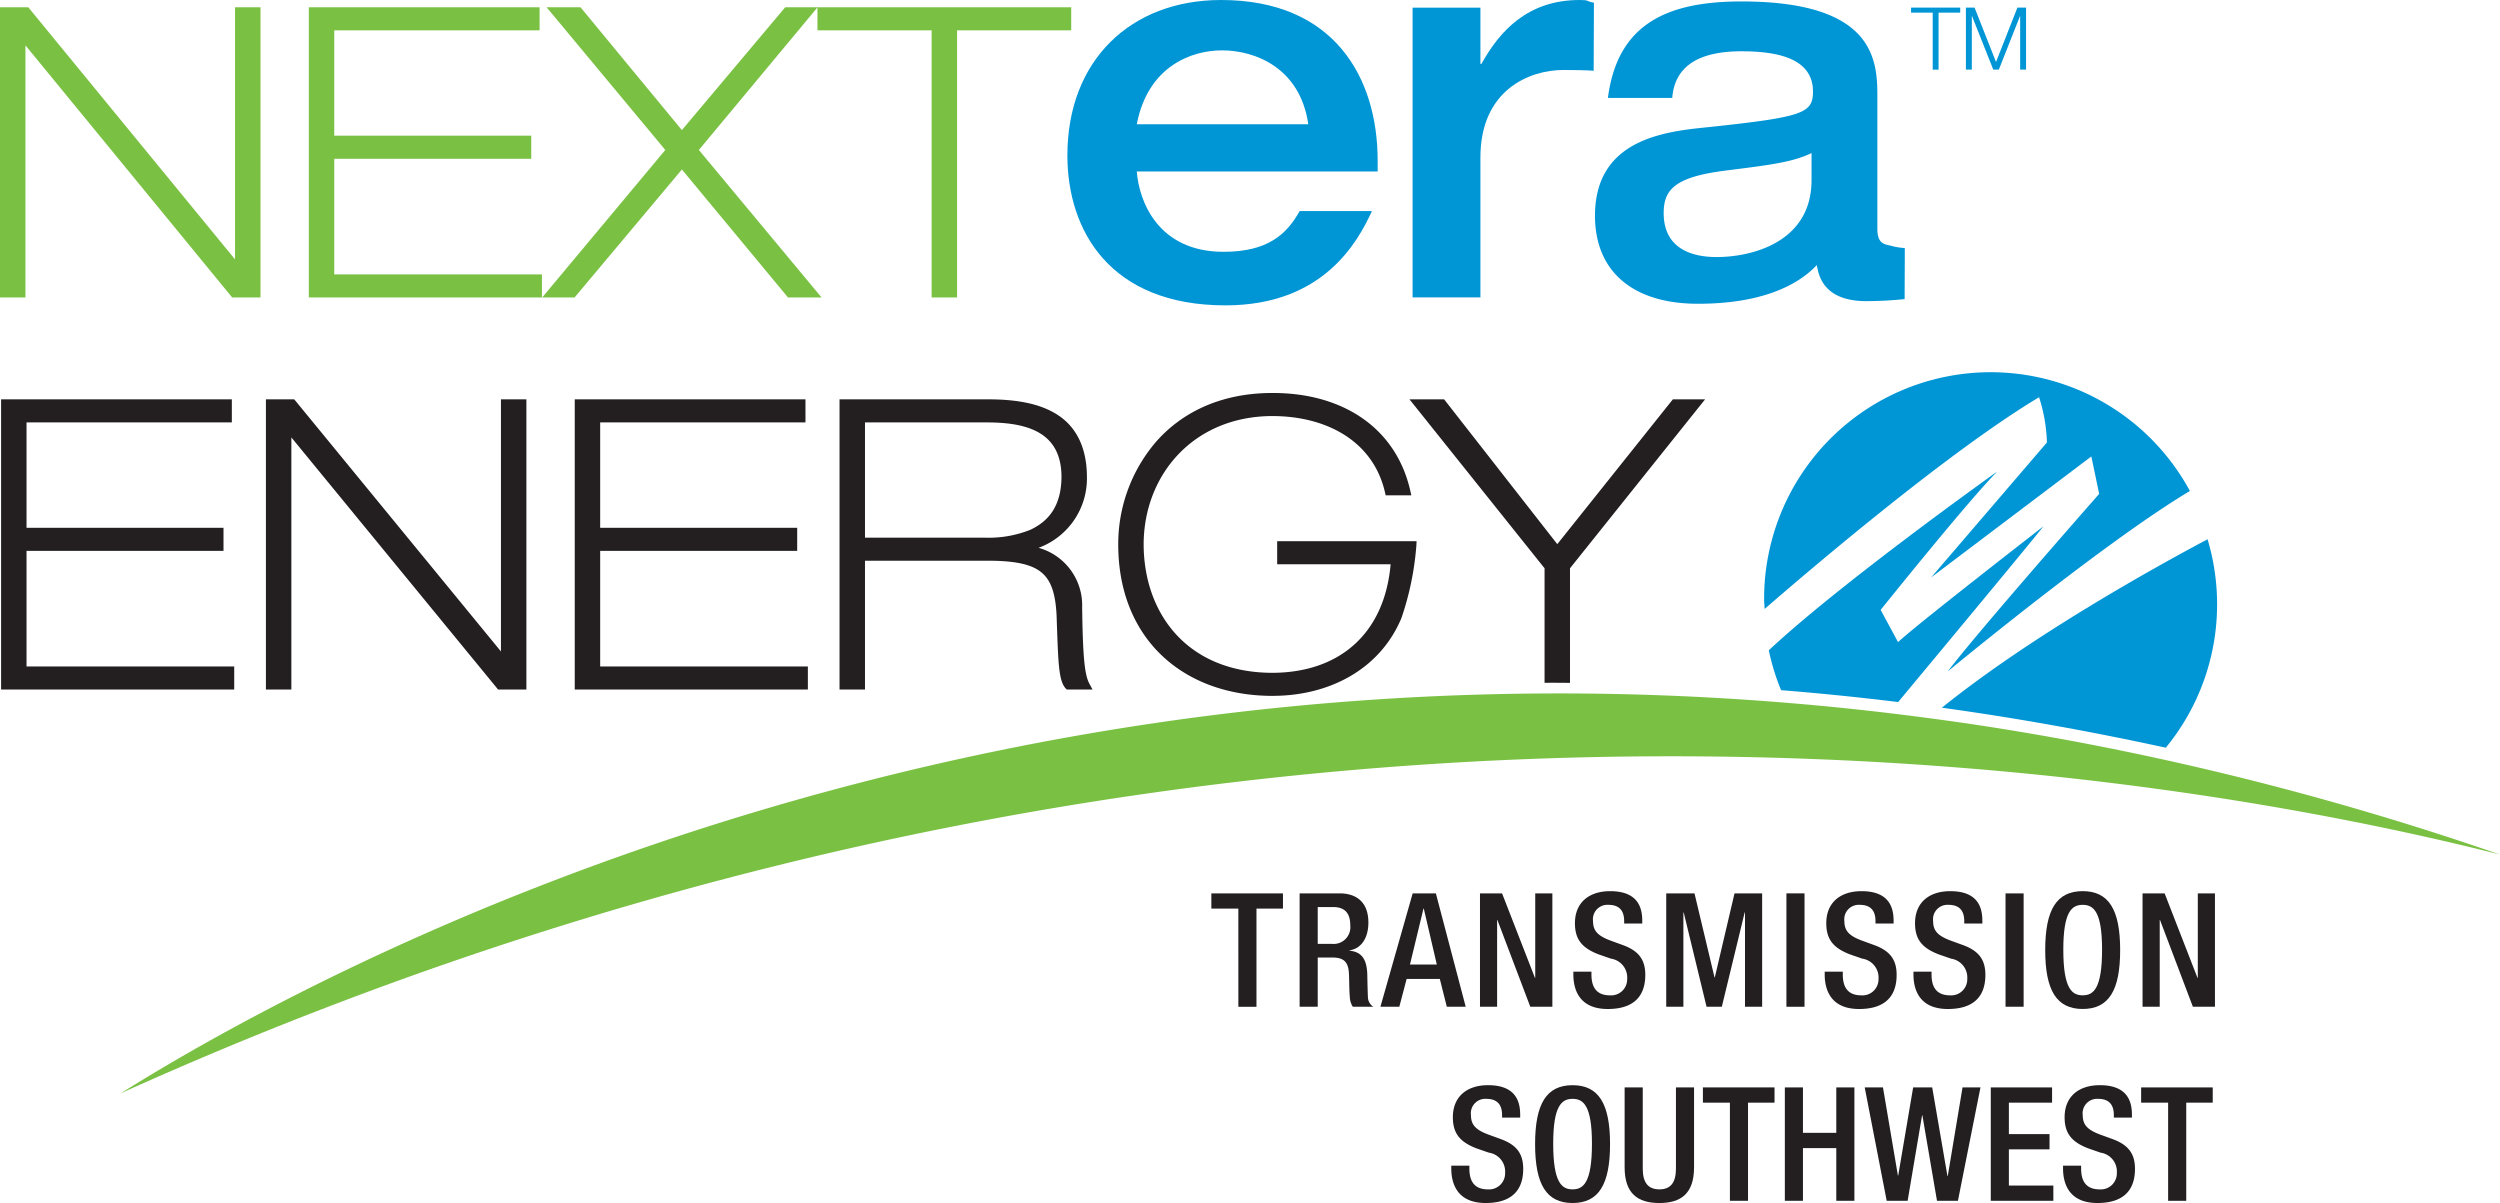
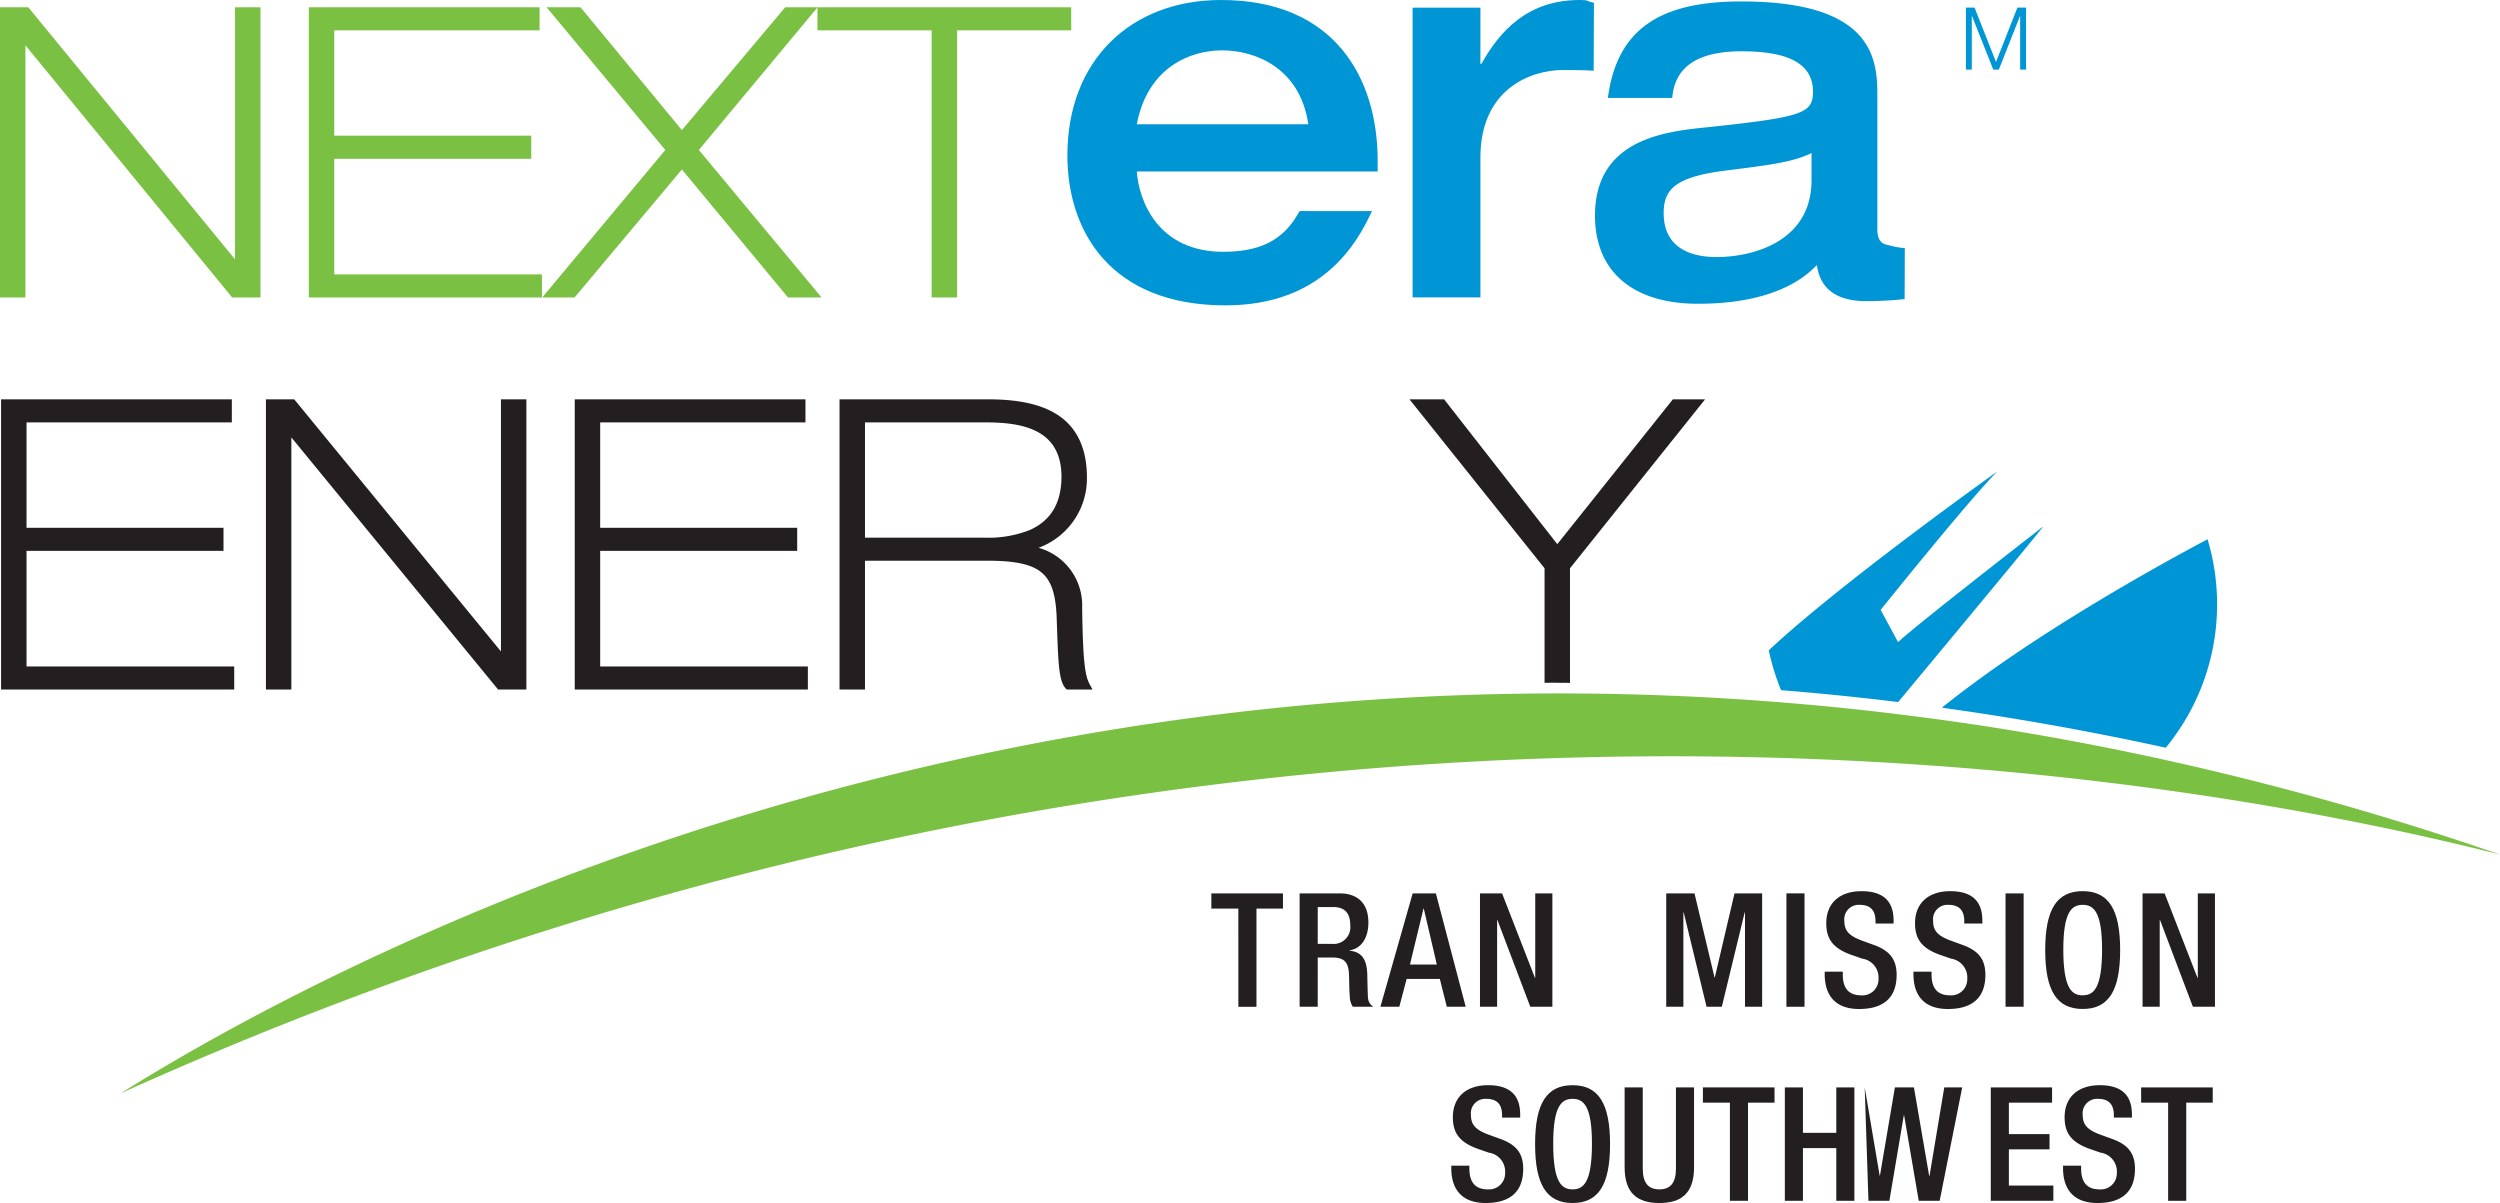
<svg xmlns="http://www.w3.org/2000/svg" id="Layer_1" data-name="Layer 1" viewBox="0 0 346.406 166.693">
  <defs>
    <style>.cls-1{fill:#231f20;}.cls-2{fill:#7ac143;}.cls-3{fill:#0096d6;}</style>
  </defs>
  <path class="cls-1" d="M.151,95.543V55.331H32.124v3.2H3.677v14.6H30.97v3.2H3.677V92.346H32.452v3.2Z" />
  <path class="cls-1" d="M69.016,95.543,40.372,60.612V95.543H36.845V55.332h3.923L69.413,90.268V55.332h3.525V95.543Z" />
  <path class="cls-1" d="M79.638,95.543V55.332h31.97v3.2H83.161v14.6h27.3v3.195H83.161V92.346H111.94v3.2Z" />
  <path class="cls-1" d="M147.826,95.543l-.142-.13c-1-1.069-1.043-3.448-1.259-9.475h0c-.082-3.367-.674-5.379-2.039-6.553h0c-1.362-1.193-3.728-1.7-7.566-1.689H119.854V95.543h-3.526V55.332h20.545c3.808,0,7.207.532,9.716,2.184h0c2.518,1.651,4.032,4.47,4.019,8.7h0a10.237,10.237,0,0,1-6.7,9.69h0a8.266,8.266,0,0,1,6.037,8.262h0c.1,7.13.357,9.41,1.041,10.64h0l.4.738ZM136.436,74.5a15.577,15.577,0,0,0,6.294-1.075h0c2.341-1.084,4.331-3.07,4.352-7.373h0c-.022-6.009-4.477-7.457-9.989-7.519H119.854V74.5Z" />
  <path class="cls-2" d="M112.222,1.007H148.43V4.2H132.612V41.217h-3.525V4.2H113.269V1.029L96.837,20.78l17,20.437h-4.652l-14.7-17.733L79.615,41.217h-4.49L92.185,20.78,75.737,1.007h4.7l14.046,17.02L108.8,1.007h3.418M42.791,41.217V1.007H74.766V4.2H46.316V18.8H73.61V22H46.316V38.021H75.094v3.2Zm-10.622,0L3.527,6.287v34.93H0V1.007H3.919L32.566,35.939V1.007h3.527v40.21Zm.9-4.013v0Z" />
-   <path class="cls-3" d="M282.54,55.041a22.37,22.37,0,0,1,1.086,6.273l-16.045,18.7,22.2-16.767,1.086,5.187s-16.888,19.182-20.991,24.609c0,0,21.53-17.816,33.563-25.011a31.39,31.39,0,0,0-59,14.924c0,.48.049.947.071,1.423C251.474,78.336,270.259,62.392,282.54,55.041Z" />
  <path class="cls-3" d="M307.206,83.709a31.377,31.377,0,0,0-1.321-8.988c-7.246,3.85-24.458,13.383-36.814,23.34q15.214,2.1,31.025,5.543A31.256,31.256,0,0,0,307.206,83.709Z" />
  <path class="cls-3" d="M283.143,72.928S265.41,86.682,263,88.973l-2.412-4.463s12.185-15.2,16.166-19.181c0,0-21.7,15.445-31.664,24.777a31.041,31.041,0,0,0,1.7,5.527q8.017.639,16.225,1.643C263.4,96.813,280.993,75.672,283.143,72.928Z" />
  <line x1="176.318" y1="94.227" x2="176.318" y2="94.227" />
-   <path class="cls-1" d="M176.318,96.422c-6.062,0-11.413-1.916-15.249-5.517h0c-3.835-3.6-6.125-8.875-6.123-15.469h0a21.767,21.767,0,0,1,5.162-14.131h0c3.5-4.039,8.885-6.856,16.21-6.852h0c9.763-.023,17.142,4.867,19.1,13.567h0l.137.611h-3.553l-.089-.388c-1.586-6.972-7.887-10.575-15.6-10.594h0c-10.933.015-17.828,8.142-17.847,17.787h0c.035,9.625,6.081,17.766,17.847,17.791h0c9.49-.035,15.563-5.633,16.374-15.039H176.969v-3.2h19.315l-.024.525a40.312,40.312,0,0,1-2.085,10.154h0c-3.052,7.239-10.178,10.752-17.83,10.752h-.027" />
  <path class="cls-1" d="M217.039,94.614c-.687,0-1.371-.012-2.05-.012h0c-.152,0-.309,0-.472.006h-.5l0-15.865L195.3,55.332H200.1L215.781,75.4l16.013-20.067h4.467L217.542,78.743V94.618l-.5,0Zm0-.5,0-.5,0,.5Z" />
  <path class="cls-2" d="M298.835,105.04q-16.064-3.487-31.524-5.526-1.6-.213-3.188-.412-8.372-1.052-16.551-1.719c-10.774-.886-21.291-1.3-31.522-1.3h-.015C114.977,96.086,41.4,136.028,16.71,151.5c80.209-36.194,155-46.707,214.842-46.707,51.241,0,91.516,7.709,114.854,13.615A416.137,416.137,0,0,0,298.835,105.04Z" />
  <path class="cls-3" d="M190.893,22.27C190.893,10.766,184.884,0,169.2,0c-12.55,0-21.3,8.387-21.3,21.527,0,10.47,5.941,20.785,21.9,20.785,13.488,0,18.293-8.684,20.3-13.065H180.079c-1.805,3.268-4.475,5.643-10.548,5.643-9.146,0-11.723-7.125-12.016-11.136h33.378Zm-33.378-5.048C159.052,9.2,165.06,6.978,169.329,6.978c4.539,0,10.815,2.375,11.952,10.244Z" />
  <path class="cls-3" d="M261.971,34.04c-.77-.192-1.839-.187-1.839-2.318V13.275C260.132,8.206,259.605.2,241.3.2c-10.381,0-17.185,3.157-18.506,13.372h8.918c.33-4.334,3.566-6.465,9.588-6.465,5.281,0,9.912,1.1,9.912,5.584,0,3.013-1.394,3.529-14.482,4.925-5.811.588-15.724,1.545-15.724,12.274,0,7.643,5.15,12.2,14.272,12.2,10.245,0,14.676-3.453,16.465-5.364.259,1.47.921,5,6.867,5a52.436,52.436,0,0,0,5.3-.282l.025-7.075A8.879,8.879,0,0,1,261.971,34.04ZM251.01,24.962c0,8.6-8.259,10.656-13.155,10.656-3.1,0-7.332-.955-7.332-6.1,0-3.306,1.654-5,8.529-5.877,6.471-.81,9.314-1.178,11.958-2.428Z" />
  <path class="cls-3" d="M220.86.378C219.635.15,220.322,0,218.885,0c-7.217,0-11.1,4.317-13.621,8.863h-.133v-7.8h-9.4V41.206h9.4V21.814c0-9.314,6.742-12.117,11.507-12.117.713,0,3.372.018,4.185.109L220.86.378Z" />
-   <path class="cls-3" d="M264.8,1.053h6.813v.7h-3v7.9H267.8v-7.9h-3Z" />
  <path class="cls-3" d="M272.4,1.053h1.2l2.973,7.536,2.963-7.536h1.2V9.648h-.819V2.219H279.9l-2.936,7.429h-.771l-2.951-7.429h-.022V9.648H272.4Z" />
  <path class="cls-1" d="M171.588,125.9h-3.74v-2.112h9.923V125.9H174.1v13.6h-2.509Z" />
  <path class="cls-1" d="M180.079,123.787h5.545c2.2,0,3.982,1.1,3.982,4.049,0,2.024-.9,3.586-2.618,3.85v.044c1.563.154,2.377,1.013,2.465,3.213.022,1.012.044,2.244.088,3.19a1.628,1.628,0,0,0,.748,1.365H187.45a2.663,2.663,0,0,1-.418-1.387c-.088-.946-.065-1.826-.109-2.97-.044-1.716-.572-2.464-2.289-2.464h-2.046V139.5h-2.509Zm4.511,7a2.316,2.316,0,0,0,2.509-2.552c0-1.672-.727-2.552-2.377-2.552h-2.134v5.1Z" />
  <path class="cls-1" d="M195.743,123.787h3.213l4.136,15.711h-2.618l-.968-3.851h-4.6l-1.013,3.851h-2.618Zm3.345,9.858-1.805-7.746h-.044l-1.87,7.746Z" />
  <path class="cls-1" d="M205.07,123.787h3.059l4.555,11.706h.043V123.787H215.1V139.5h-3.058l-4.555-12.014h-.044V139.5H205.07Z" />
-   <path class="cls-1" d="M220.515,134.635v.4c0,1.914.836,2.883,2.574,2.883a2.228,2.228,0,0,0,2.377-2.289,2.641,2.641,0,0,0-2.245-2.794l-1.716-.595c-2.288-.88-3.278-2.068-3.278-4.312,0-2.86,1.936-4.445,4.884-4.445,4.027,0,4.445,2.509,4.445,4.137v.352h-2.508v-.33c0-1.431-.639-2.266-2.2-2.266a2.005,2.005,0,0,0-2.113,2.266c0,1.342.683,2.024,2.355,2.662l1.694.617c2.223.791,3.191,2,3.191,4.158,0,3.344-2.025,4.731-5.193,4.731-3.894,0-4.774-2.6-4.774-4.8v-.374Z" />
  <path class="cls-1" d="M230.877,123.787h3.917l2.772,11.64h.044l2.729-11.64h3.828V139.5h-2.376v-13.07h-.044l-3.169,13.07h-2.112l-3.168-13.07h-.044V139.5h-2.377Z" />
  <path class="cls-1" d="M247.531,123.787h2.508V139.5h-2.508Z" />
  <path class="cls-1" d="M255.341,134.635v.4c0,1.914.836,2.883,2.574,2.883a2.228,2.228,0,0,0,2.377-2.289,2.641,2.641,0,0,0-2.245-2.794l-1.716-.595c-2.288-.88-3.278-2.068-3.278-4.312,0-2.86,1.936-4.445,4.884-4.445,4.027,0,4.445,2.509,4.445,4.137v.352h-2.508v-.33c0-1.431-.639-2.266-2.2-2.266a2.006,2.006,0,0,0-2.113,2.266c0,1.342.683,2.024,2.355,2.662l1.694.617c2.223.791,3.191,2,3.191,4.158,0,3.344-2.025,4.731-5.193,4.731-3.894,0-4.774-2.6-4.774-4.8v-.374Z" />
  <path class="cls-1" d="M267.639,134.635v.4c0,1.914.836,2.883,2.574,2.883a2.229,2.229,0,0,0,2.377-2.289,2.641,2.641,0,0,0-2.245-2.794l-1.716-.595c-2.288-.88-3.278-2.068-3.278-4.312,0-2.86,1.936-4.445,4.884-4.445,4.027,0,4.445,2.509,4.445,4.137v.352h-2.508v-.33c0-1.431-.639-2.266-2.2-2.266a2.006,2.006,0,0,0-2.113,2.266c0,1.342.683,2.024,2.355,2.662l1.694.617c2.223.791,3.191,2,3.191,4.158,0,3.344-2.025,4.731-5.193,4.731-3.894,0-4.774-2.6-4.774-4.8v-.374Z" />
  <path class="cls-1" d="M277.891,123.787H280.4V139.5h-2.507Z" />
  <path class="cls-1" d="M283.39,131.643c0-5.611,1.585-8.164,5.193-8.164s5.192,2.553,5.192,8.164-1.584,8.163-5.192,8.163S283.39,137.253,283.39,131.643Zm7.878-.066c0-5.282-1.189-6.2-2.685-6.2s-2.685.923-2.685,6.2c0,5.412,1.189,6.337,2.685,6.337S291.268,136.989,291.268,131.577Z" />
  <path class="cls-1" d="M296.876,123.787h3.059l4.554,11.706h.044V123.787h2.377V139.5h-3.058L299.3,127.484h-.044V139.5h-2.377Z" />
  <path class="cls-1" d="M203.6,161.522v.4c0,1.915.836,2.883,2.574,2.883a2.227,2.227,0,0,0,2.377-2.288,2.641,2.641,0,0,0-2.245-2.8l-1.716-.594c-2.288-.88-3.278-2.068-3.278-4.312,0-2.861,1.936-4.445,4.884-4.445,4.027,0,4.445,2.509,4.445,4.136v.352h-2.508v-.33c0-1.43-.639-2.266-2.2-2.266a2.006,2.006,0,0,0-2.113,2.266c0,1.343.683,2.025,2.355,2.663l1.694.616c2.223.792,3.191,2,3.191,4.158,0,3.345-2.025,4.731-5.193,4.731-3.894,0-4.774-2.6-4.774-4.8v-.375Z" />
  <path class="cls-1" d="M212.707,158.53c0-5.611,1.585-8.163,5.193-8.163s5.193,2.552,5.193,8.163-1.584,8.163-5.193,8.163S212.707,164.141,212.707,158.53Zm7.878-.066c0-5.281-1.189-6.205-2.685-6.205s-2.684.924-2.684,6.205c0,5.413,1.188,6.337,2.684,6.337S220.585,163.877,220.585,158.464Z" />
  <path class="cls-1" d="M227.624,150.675V161.94c0,1.981.792,2.861,2.311,2.861,1.5,0,2.288-.88,2.288-2.861V150.675h2.508v11.068c0,3.63-1.8,4.95-4.8,4.95-3.015,0-4.819-1.32-4.819-4.95V150.675Z" />
  <path class="cls-1" d="M239.7,152.787h-3.741v-2.112h9.924v2.112H242.21v13.6H239.7Z" />
  <path class="cls-1" d="M247.312,150.675h2.509v6.293h4.62v-6.293h2.509v15.71h-2.509v-7.3h-4.62v7.3h-2.509Z" />
-   <path class="cls-1" d="M258.379,150.675h2.53l2.069,12.212h.043l2.069-12.212h2.64l2.113,12.278h.044l2.046-12.278h2.486l-3.124,15.71h-2.9l-2.025-11.838h-.044l-2,11.838h-2.9Z" />
+   <path class="cls-1" d="M258.379,150.675l2.069,12.212h.043l2.069-12.212h2.64l2.113,12.278h.044l2.046-12.278h2.486l-3.124,15.71h-2.9l-2.025-11.838h-.044l-2,11.838h-2.9Z" />
  <path class="cls-1" d="M275.847,150.675h8.493v2.112h-5.985v4.357h5.633v2.112h-5.633v5.017h6.162v2.112h-8.67Z" />
  <path class="cls-1" d="M288.365,161.522v.4c0,1.915.836,2.883,2.574,2.883a2.227,2.227,0,0,0,2.377-2.288,2.641,2.641,0,0,0-2.245-2.8l-1.716-.594c-2.288-.88-3.278-2.068-3.278-4.312,0-2.861,1.937-4.445,4.885-4.445,4.026,0,4.444,2.509,4.444,4.136v.352H292.9v-.33c0-1.43-.638-2.266-2.2-2.266a2.006,2.006,0,0,0-2.112,2.266c0,1.343.683,2.025,2.354,2.663l1.695.616c2.222.792,3.19,2,3.19,4.158,0,3.345-2.024,4.731-5.192,4.731-3.895,0-4.775-2.6-4.775-4.8v-.375Z" />
  <path class="cls-1" d="M300.421,152.787h-3.74v-2.112H306.6v2.112H302.93v13.6h-2.509Z" />
</svg>